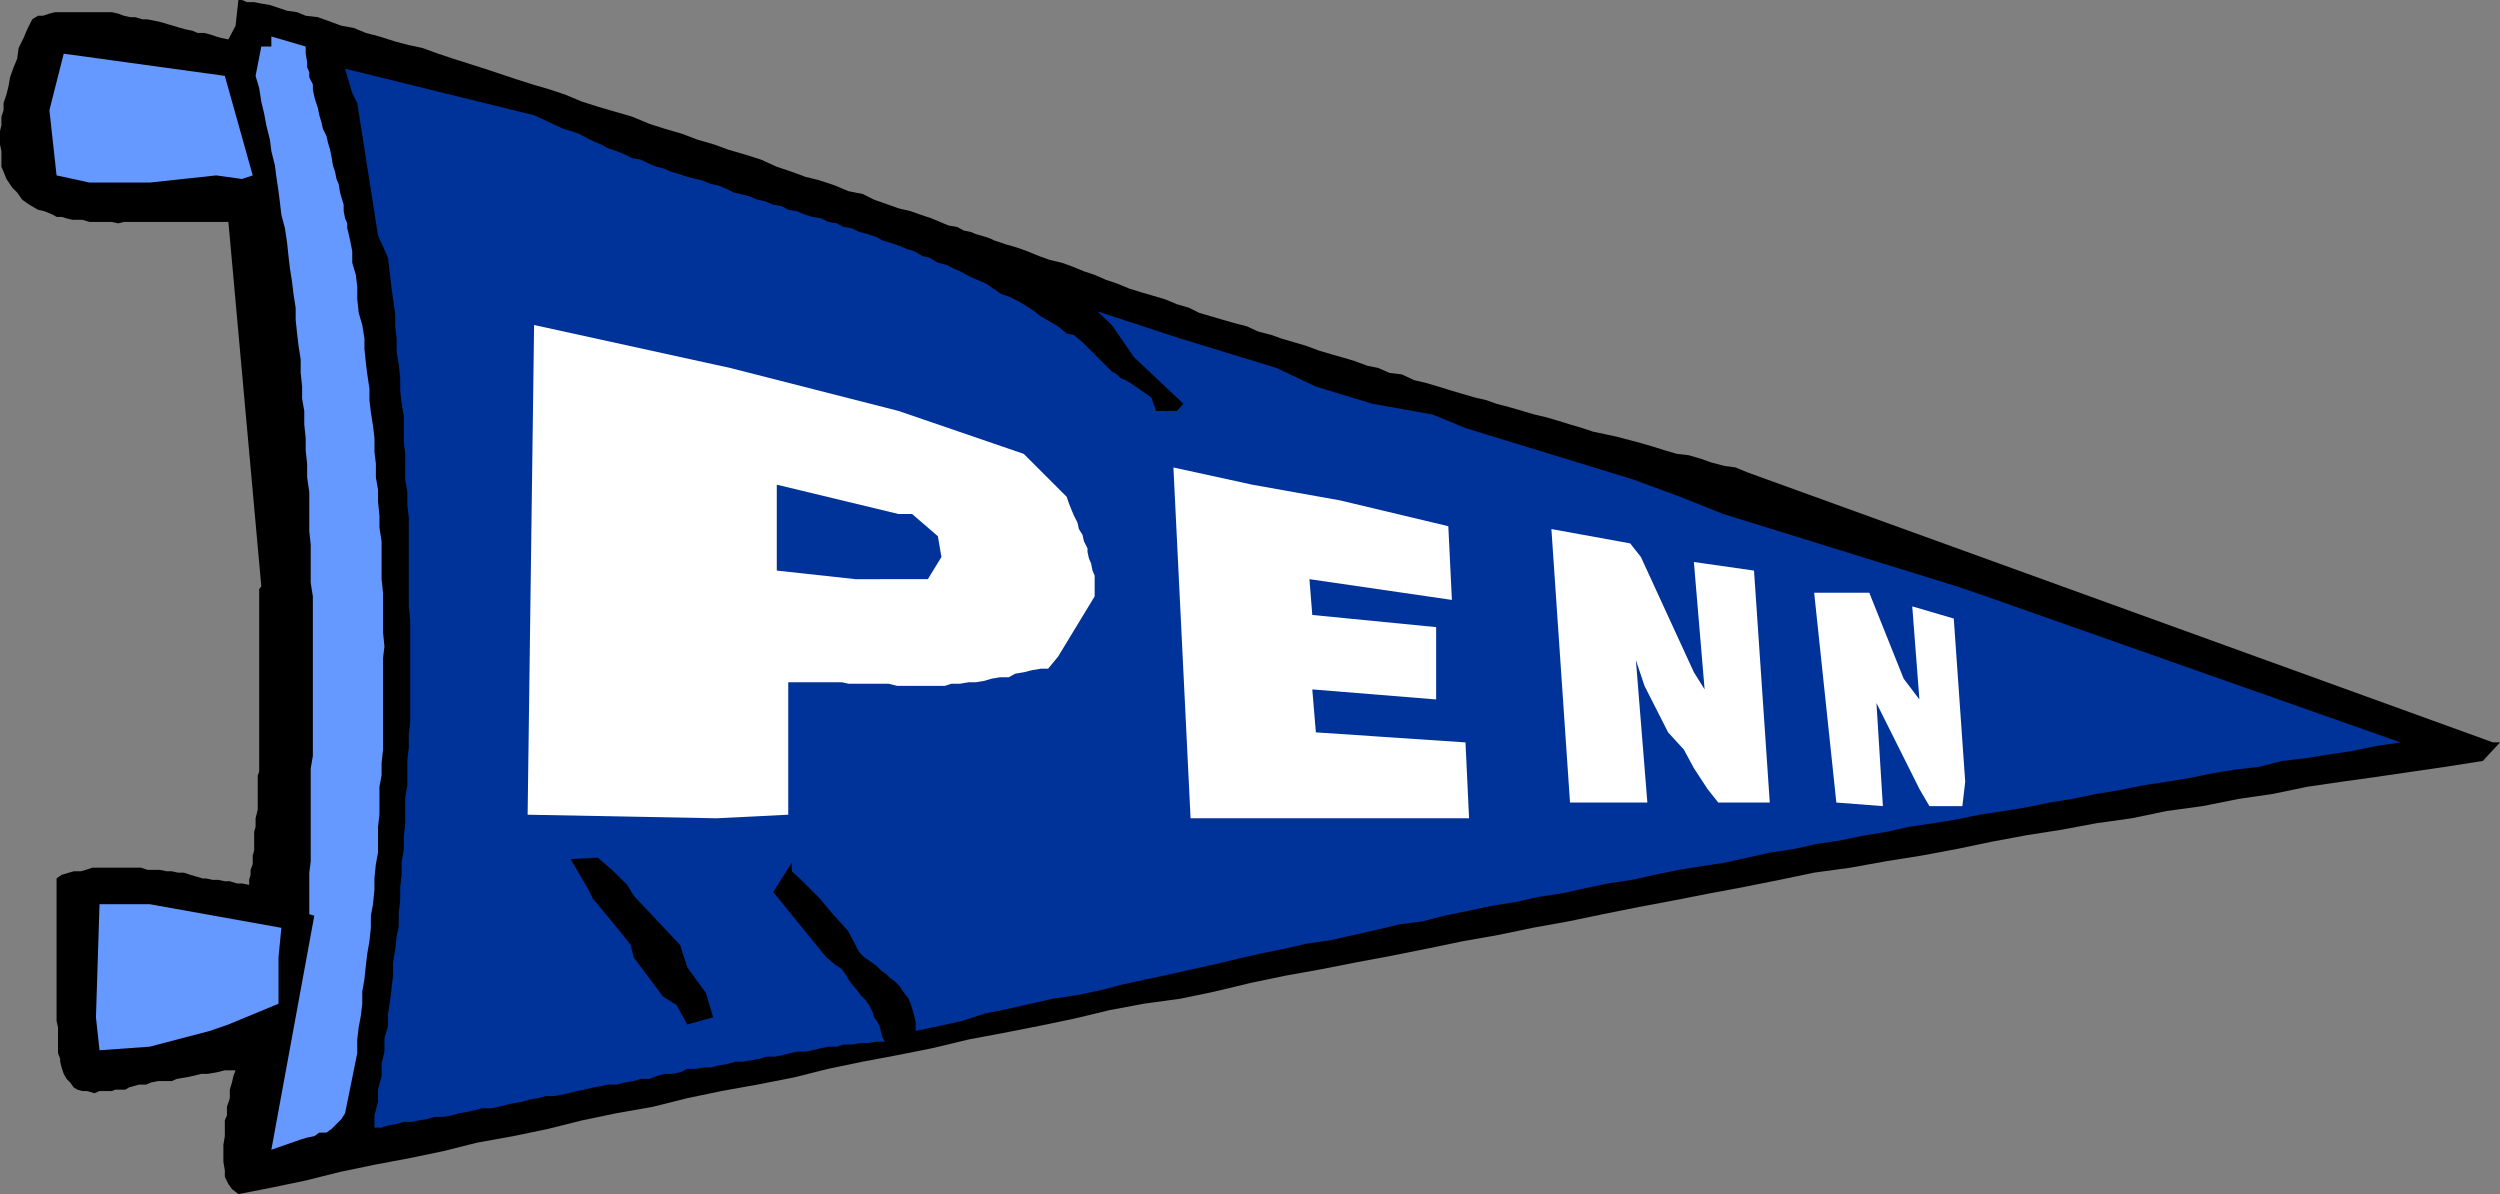
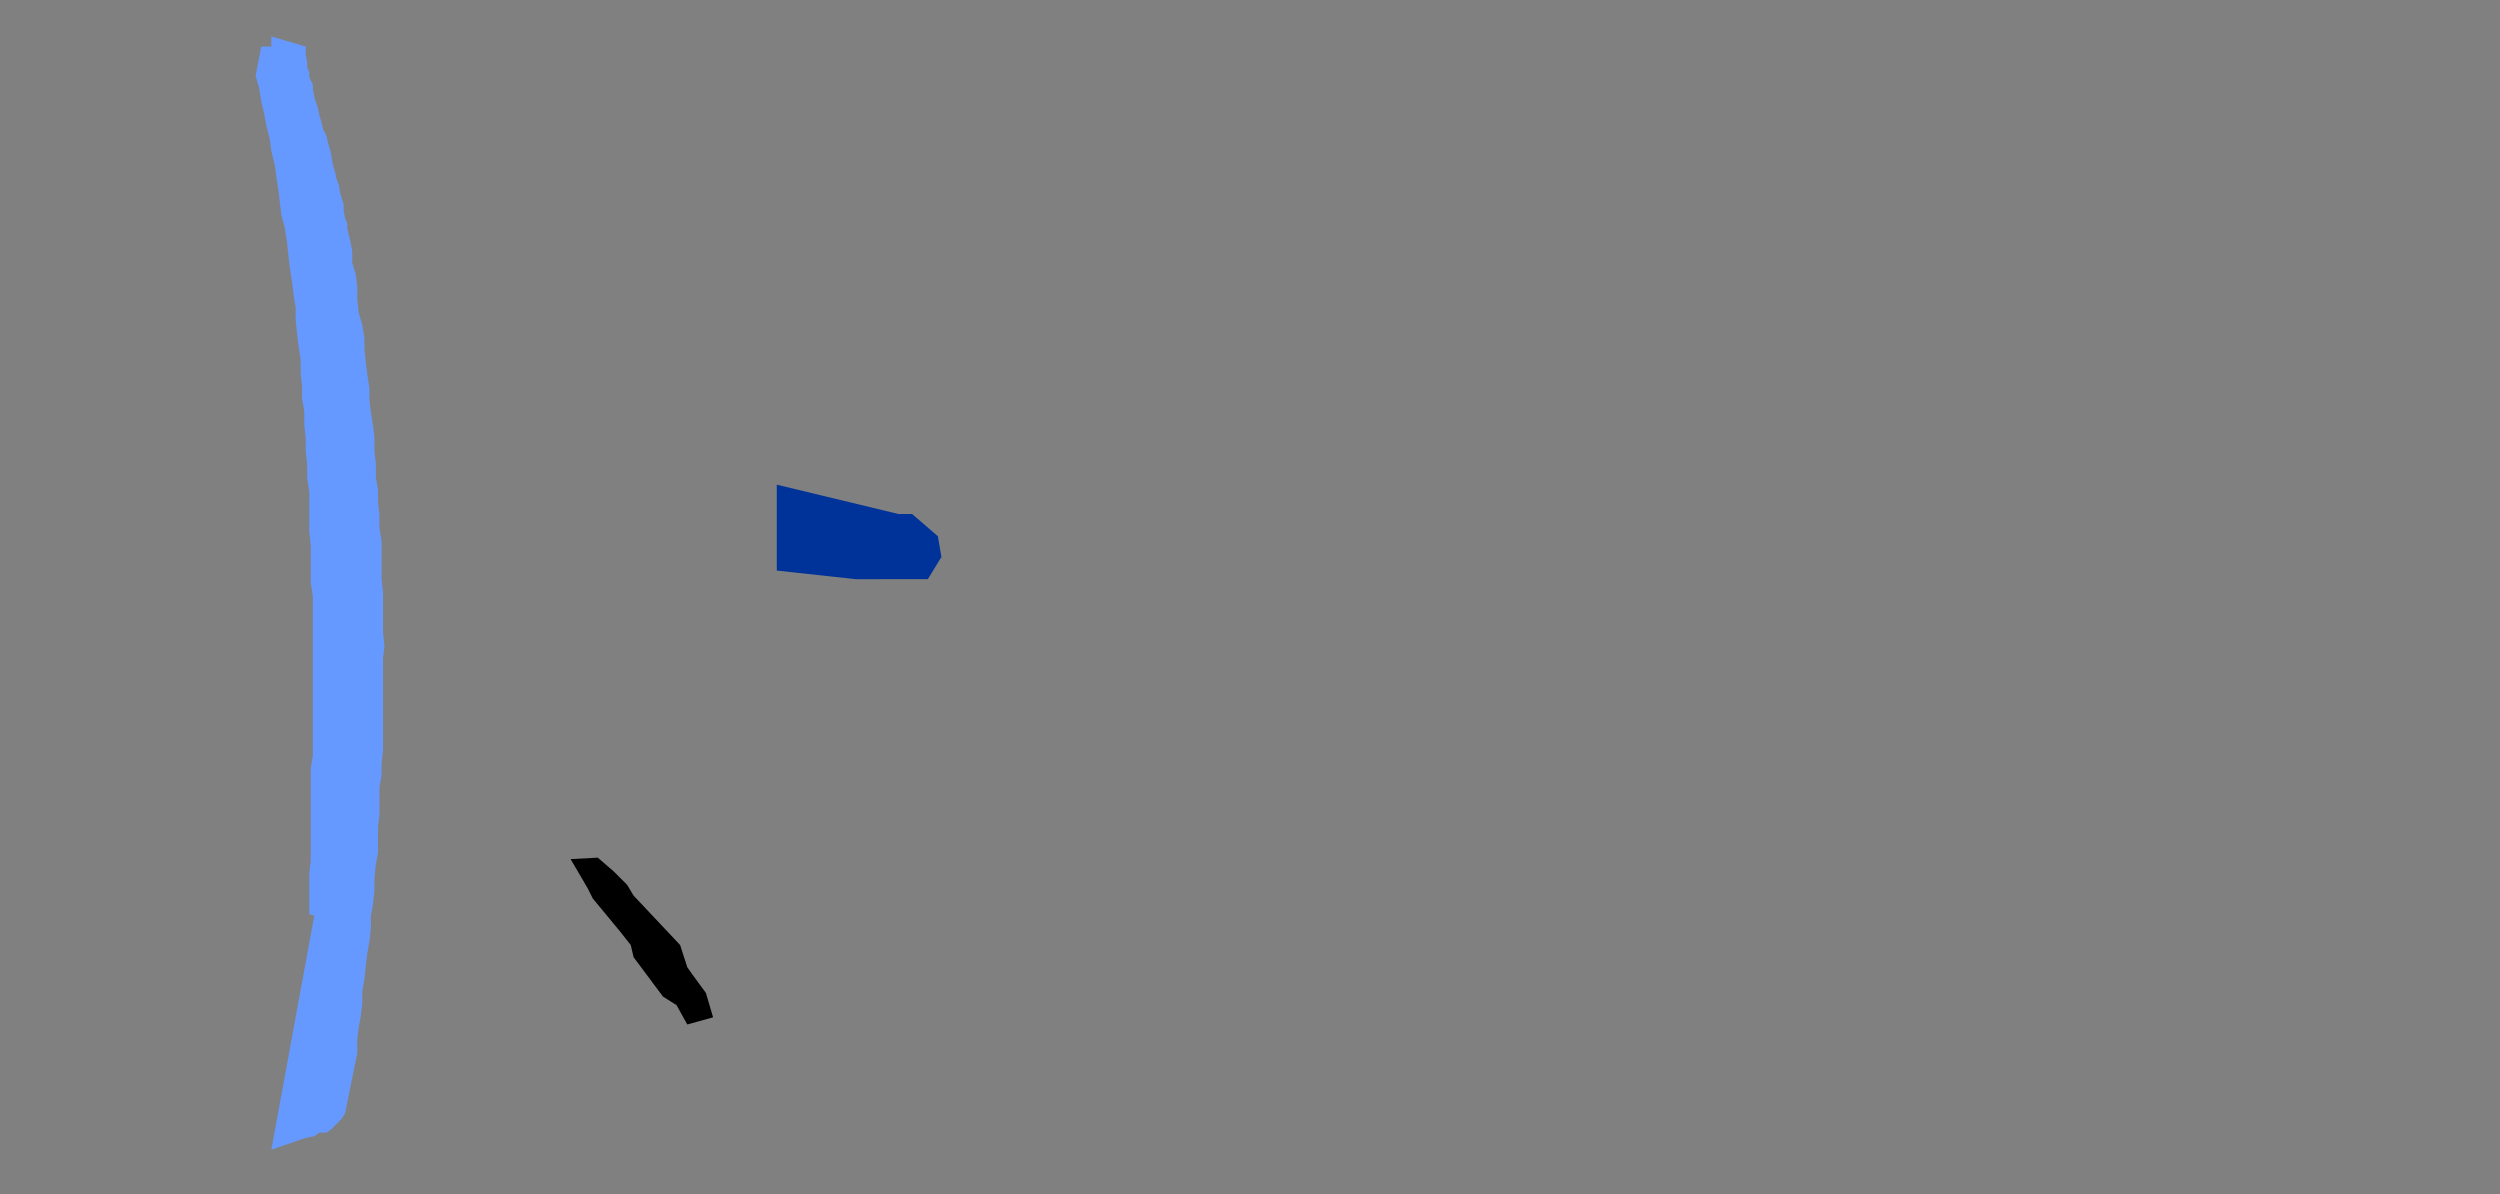
<svg xmlns="http://www.w3.org/2000/svg" width="349.199" height="166.797">
  <rect width="100%" height="100%" fill="#808080" stroke="none" />
-   <path d="M36.5 81.898 31.902 31H17.301l-.801.2-.898-.2H12.5l-1-.3h-1.398l-.801-.2-.7-.203h-.699l-.5-.297-1.203-.5-.898-.203-1.2-.7-1-.699-.699-1L1.7 26.2.902 25 .5 24l-.3-.703v-2.2L0 20.2v-1.902l.2-.797v-1.203l.3-.899v-1L.902 13.2 1.2 12l.203-1.203.5-1.399.5-1.199.2-1.5.699-1.402.5-1.2L4.5 2.7l.8-.5H6l.902-.3.797-.2h7.903l.898.2.8.3.9.2h.702l1 .3h.7l1 .2.898.199 1 .3.7.2 1 .3.702.2 1 .199.7.3h.898l.8.2.9.3.702.2 1 .203 1-1.902L33.301 0h.5l.699.297h1l1 .203 1.2.2 2.402.8 1.398.2 1.2.5 1.702.198 1.399.5 1.898.7 1.703.3 1.7.7 1.898.5 2.2.699 1.902.5L59 6.699l2.2.801 2.1.7 4.4 1.398 2.1.699 2.4.8 2.202.7 2.399.703 2.101.7 2.399 1 2.199.698 2.402.7 2.399.699 2.398 1 2.203.703 2.399.7 2.101.8 2.399.7 1.898.698 2.403.7 2.199.699 2.199 1 2.102.703 1.898.7 2 .5 2.102.698 1.898.801 2 .399 1.602.8 2 .7 1.398.5 1.7.402 1.402.5 1.5.5 2.398 1 1.2.2.902.5 1 .198.699.301 1.398.399.801.3.402.2 1.5.5 1.7.5 1.398.5 1.7.699 1.402.5 1.699.402 1.398.5 1.703.7 1.5.5 1.598.699 1.5.5 1.7.699 1.6.5 3.4 1 1.702.703 1.7.5 1.398.7 1.7.5 1.702.5 1.399.398 1.898.5 1.5.699 1.903.5 1.398.5 1.7.5 1.702.5 1.899.703 1.699.5 1.402.398 1.7.5 1.898.7 1.5.3 1.602.7 1.699.199 1.699.8 1.7.403 1.702.5 1.598.5 1.7.5 1.702.5 1.7.398 1.398.5 1.902.5 3.399 1 1.699.399 1.7.5 1.6.5 1.7.5 1.5.5 1.902.402 1.399.301 1.898.5 1.5.398 1.703.5 1.598.5 1.7.5 1.702.2 1.7.5 1.398.5 1.902.5 1.5.199 1.7.703 104.097 37.7h1l-2.398 2.597-5.102.8-4.797.7-4.8.703-5 .7-4.801.698-4.801 1-4.8.7-5 1-5.098.699-4.801 1-5 .703-4.801.898-5.098.801-4.8.899-4.801 1-4.801.902-5 .797-5 .902-5.098.7-4.8 1-5 1-4.801.898-5.102 1-4.797.902-5 1-4.8 1-5 .899-4.801 1-5.102.902-4.797 1-5 1-4.8.898-5.102 1-5 .899-4.8 1-5 1.203-4.798 1-5.101.7-4.801.898-5 1.199-4.8 1-5.098 1-4.801.902-5 1.2-5 1-4.801.898-4.8 1-4.798 1.203-5.101 1-5 .898-4.801 1-4.8 1.2-5.098.902-4.801 1-4.801 1.2-4.8 1-5 .898-4.798 1.199-4.8 1-4.801.902-4.801 1-4.8 1.2-4.798 1-4.601.898-.899-.7-.5-.699-.5-1v-.898l-.203-1.203v-2.399l.203-1.199V156.5l.297-.703v-1.2l.403-1.199V152.2l.3-1 .2-.902.3-.797h-1.5l-1.203.297L29 150h-.898l-1.2.297-1 .203-1.203.2-.699.3h-1.898l-1 .2-.7.3h-1l-.703.2-.699.198-.5.301h-1.398l-.5.2h-1.7l-.703.3-1-.3H11.5l-.7-.2-.5-.3-.5-.7-.5-.5-.398-.699-.3-.902-.2-.801v-.399l-.3-.8V143.5l-.2-.902v-19.899l.7-.5 1-.3.699-.2h1L12 121.5l.902-.3H19.7l.903.3H22.3l1 .2h.7l.902.198h.797l.903.301.699.2 1 .3h.5l.898.2h.801l.902.199h.7l1 .3h.699l1 .2v-.7L35 122.2v-.699l.3-.8v-1.2l.2-.703V116.2l.2-.699v-1.203l.3-1.2v-4.8l.2-.5v-25.5l.3-.399" />
  <path fill="#69f" d="m37.902 160.598 6-32.7-.703-.199v-5.8l.203-1.602v-13l.297-1.7v-22.3l-.297-1.899v-5.3l-.203-1.899v-5.5l-.297-2v-1.902l-.203-1.899V61.2l-.199-1.902v-1.899l-.3-1.699V54l-.2-1.902v-1.899l-.3-1.902-.2-1.7-.2-1.898V43l-.3-1.902-.2-1.7-.3-1.898-.2-1.703-.198-1.899-.301-2L39.3 30l-.2-1.703-.199-1.598-.3-2-.2-1.601-.5-2L37.7 19.5l-.5-2-.297-1.602L36.5 14.2l-.3-1.902-.5-1.7.8-4.097h1.402V5.098L42.7 6.5v1l.203 1.2v.698l.297.7v.699l.5 1v.703l.203 1 .2.7.3.898.2 1 .3 1 .2.902.5 1 .199.898.3 1 .2 1 .199 1.2.3.902.2 1 .3.7.2 1.198.2.7.3 1v.902l.2 1 .3.7v.698l.2.801.202.899.297 1.5v1.601l.5 1.7.203 1.699v1.699l.2 1.902.5 1.7.3 1.898v1.402l.2 2 .199 1.598.3 2v1.601l.2 1.7.3 1.902.2 1.7v1.898l.199 1.699v1.902l.3 1.7v1.699L53 72v1.7l.3 1.898v5.3l.2 1.899v5.5l.2 2-.2 1.601V104.7l-.2 1.899v1.699l-.3 1.601v3.899l-.2 1.703v3.598l-.3 1.601-.2 2v1.598l-.198 2-.301 1.601v1.7l-.2 1.902-.3 1.7-.2 1.698-.199 1.899-.3 1.703v1.7l-.2 1.698-.3 1.602-.2 1.7v1.898L48.2 155.5l-.5.797-.7.703-.7.7-.698.5h-1l-.7.5-1 .198-.703.2-4.297 1.5" />
-   <path fill="#039" d="M52.3 157.5v-1.703l.5-1.899V152.2l.5-1.902v-1.7l.4-1.699V145l.5-1.703v-1.7l.3-1.898.2-1.699.202-1.703v-1.899l.297-1.699.203-1.902.297-1.399V127.5l.203-1.703v-1.899l.2-1.699V120.5l.3-1.902v-1.7l.2-1.898v-3.602l.3-1.699v-3.601l.2-1.7V102.5l.199-1.703V86.699l-.2-2V72.297l-.199-1.7V68.7l-.3-1.699v-3.602l-.2-1.699v-3.601l-.3-1.7-.2-1.898v-1.703l-.203-1.899-.297-1.699v-1.902l-.203-1.7v-1.699l-.5-3.601L54.2 36l-1.398-3.102-2.899-18.5L49.2 13l-1-3.402 26.403 6.5L78.699 18l1 .297 1.203.402.899.5 1 .5 1.199.5.902.5 1.2.399 1.199.5 1 .5 1.199.199 1 .5 1.2.5.902.203 1.199.5 1 .297 1.199.402 1.2.301.902.2 1.199.5 1 .198 1.199.5 1 .5.902.2 1.2.3 1.199.5 1 .2 1.199.5 1.2.199.902.5 1.199.203 1.199.5 1 .297 1.2.203 1 .5 1.202.2.899.5 1.199.198 1 .5 1.2.301 1.202.399.899.5 1 .3 1.199.399 1.2.5 1 .3 1.202.7.899.203 1.199.7 1.2.3 1 .5.902.398 1.5.801.898.399 1.2.5 1 .699 1.202.8 1.2.403 1 .5 1.199.7 1.199.8.902.7 2.399 1.398 1.199 1 1 .199 1.2 1 4.1 4.101.7.399.5.5.7.3.702.403 2.899 2 .699 1.898h2.902l.899-1-6.899-6.5-3.101-4.5-2-1.898 11.601 3.797 13.399 4.101L183.8 54l7.898 2.398 8.403 1.5 4.597 1.899L228.2 67l6.5 2.398 6 2.399 32.602 10.101 4.101 1.399 57.899 20.402-3.399.5-3.402.7-3.3.5-3.098.5-3.403.398-3.097.8-3.403.403-3.097.5-3.403.7-3.097.5-3.301.5-3.399.698-3.101.5-3.399.7-3.101.5-3.399.699-3.101.5-3.301.5-3.398.703-3.102.5-3.398.5-3.102.7-3.098.5-3.402.698-3.3.5-3.2.7-3.3.5-3.098.699-3.2.703-3.3.5-3.102.5-3.398.7-3.102.698-3.398.5-3.301.7-3.2.699-3.3.5-3.102.703-3.199.5-3.3.7-3.4.698-3.1.801-3.098.399-3.403.8-3.097.7-3.102.699-3.398.5-3.102.703-3.398.7-3.102.698-3.3.801-3.2.7-3.098.699-3.3.699-3.2.703-3.101.797-3.301.703-3.398.5-3.102.7-3.098.698-3.402.7-3.098 1-3.101.699-3.399.703v-1.203l-.203-.899-.297-1-.203-.699-.297-.699-.402-.5-.5-.703-.3-.5-.7-.7-.7-.5-.5-.5-.698-.5-.7-.699-.703-.5-1-.699-.7-.699-1.5-2.902-2.598-2.899-1.402-1.699-2.398-2.402-1.5-1.399V120.5l-1.403 2.2-1.199 1.898 7.402 9.101 1.2 1 .3.2.7.5.5.699.398.699.5.703.7.797.5.703.702.7.5.698.5 1 .2.7.5.699.3.703.2.797.199.703.3.5h-1.199l-1.203.2h-1l-1.199.198h-1.2l-.898.301H115.7l-1 .2-1.199.3-1 .2h-1.2l-.898.199-1.203.3-1 .2H107l-.898.3-1.2.2-1.203.199h-1l-1 .3-1.199.2-1.2.3h-.898l-1.203.2H96l-1 .5-1.2.203h-.898l-1.203.297-1 .402H89.5l-1 .301-1.2.2-1.198.3h-1.2l-.902.2-1.2.198-1.198.301-1 .2-1.2.3-.902.2-1.2.199h-1l-1.198.3-1.2.2-1 .3-1.203.2-.898.199-1.2.3-1 .2h-1.199l-1.203.3-.898.2-1.2.203-1 .297-1.199.203H60.7l-1 .297-1.199.203-.898.2h-1.2l-1 .3-1.203.2-.898.3h-1" />
-   <path fill="#69f" d="m13.902 146.7-.5-4.602.5-15.801h7l18.399 3.3-.399 4.102v6.5l-7 2.899-2.601.902-8.399 2.2-7 .5" />
  <path d="m96 143.098-1.5-2.7-1.898-1.199-4.102-5.5-.398-1.699-1.5-1.902L82.8 125.5l-.7-1.402L79.7 120l3.801-.203 2.2 1.902 1.902 1.899.898 1.5L95 132l1 3.098.7 1 1.902 2.601 1 3.399-3.602 1" />
-   <path fill="#fff" d="m100.102 114.297-26.403-.5.903-68.399 27.398 6 23.5 6 17.5 6 6 6 .3.899.4 1 .3.703.5 1 .2.898.5.801.202.899.5 1v.5l.2.902.3.7.2 1 .3.698v2.899l-5.101 8.402-1.399 1.7h-1l-1.203.199-1.199.3-1.2.2-.898.5H139.7l-1.199.199-1 .3-1.2.2h-1l-1.198.203h-1.2l-.902.297h-6.7l-1.198-.297H118.5l-.898-.203h-7.5v18.5l-10 .5m66.198 0-2.398-49 11 2.402 12.297 2.2 15.102 3.601.5 10.297-19.899-2.899.399 5 17.3 1.7v10.101l-17.3-1.402.5 6 20.898 1.402.5 10.598h-38.898m52.999-2.199-2.6-38.2 11 2 1.5 1.899 7.402 16.101 1.5 2.399-1.5-17.797L245 79.7l2.2 32.398H240l-1.5-1.899-1.898-2.902-1.403-2.598-2.199-2.402-3.3-6.5-1.2-3.598 1.602 19.899H219.3m37.2 0-3.098-29.301h7.7l4.8 12 2.2 2.902-1-13 5.8 1.7 1.598 22.8-.398 3.399H269.5l-1.398-2.399-6-12 .898 14.399-6.5-.5" />
  <path fill="#039" d="m119.5 80.898-11-1.199v-12l17 4.098h1.902L131 74.898l.5 2.899-1.898 3.101H119.5" />
-   <path fill="#69f" d="m12.5 25.5-4.598-1-1-9.102 2-7.898 22.5 3.098L35.301 24.5l-1.5.5-3.602-.5-9.297 1H12.5" />
</svg>